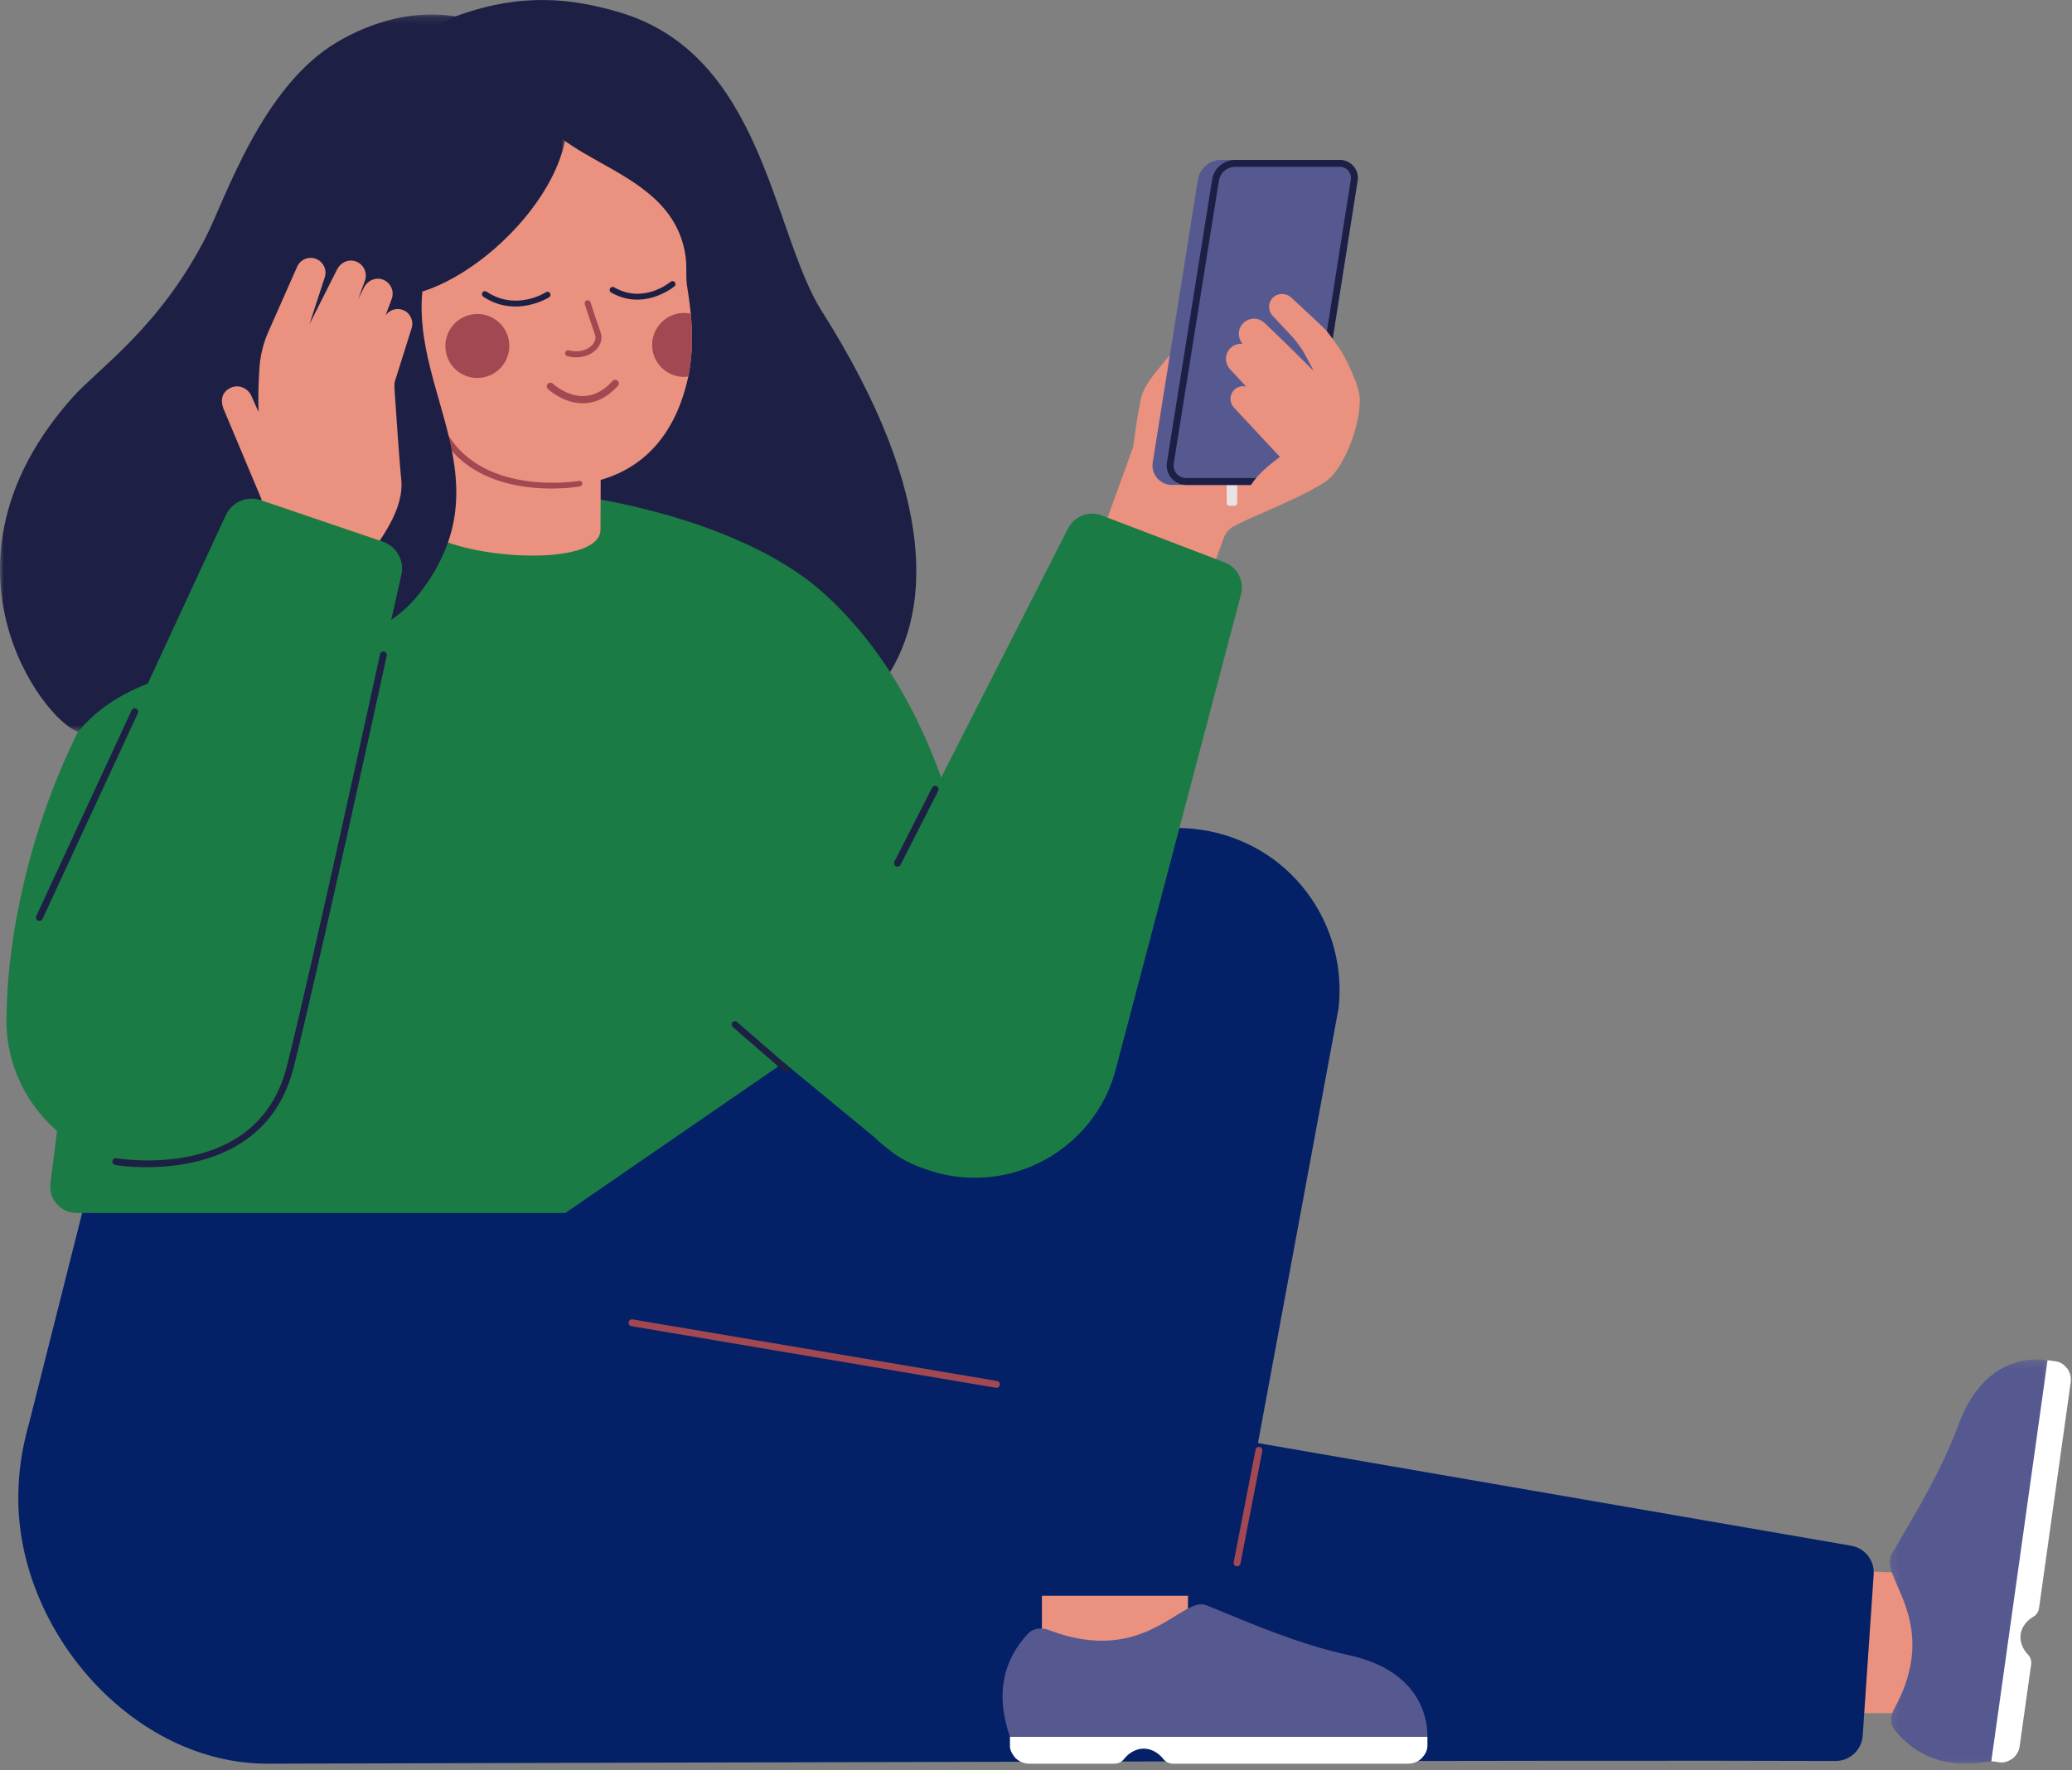
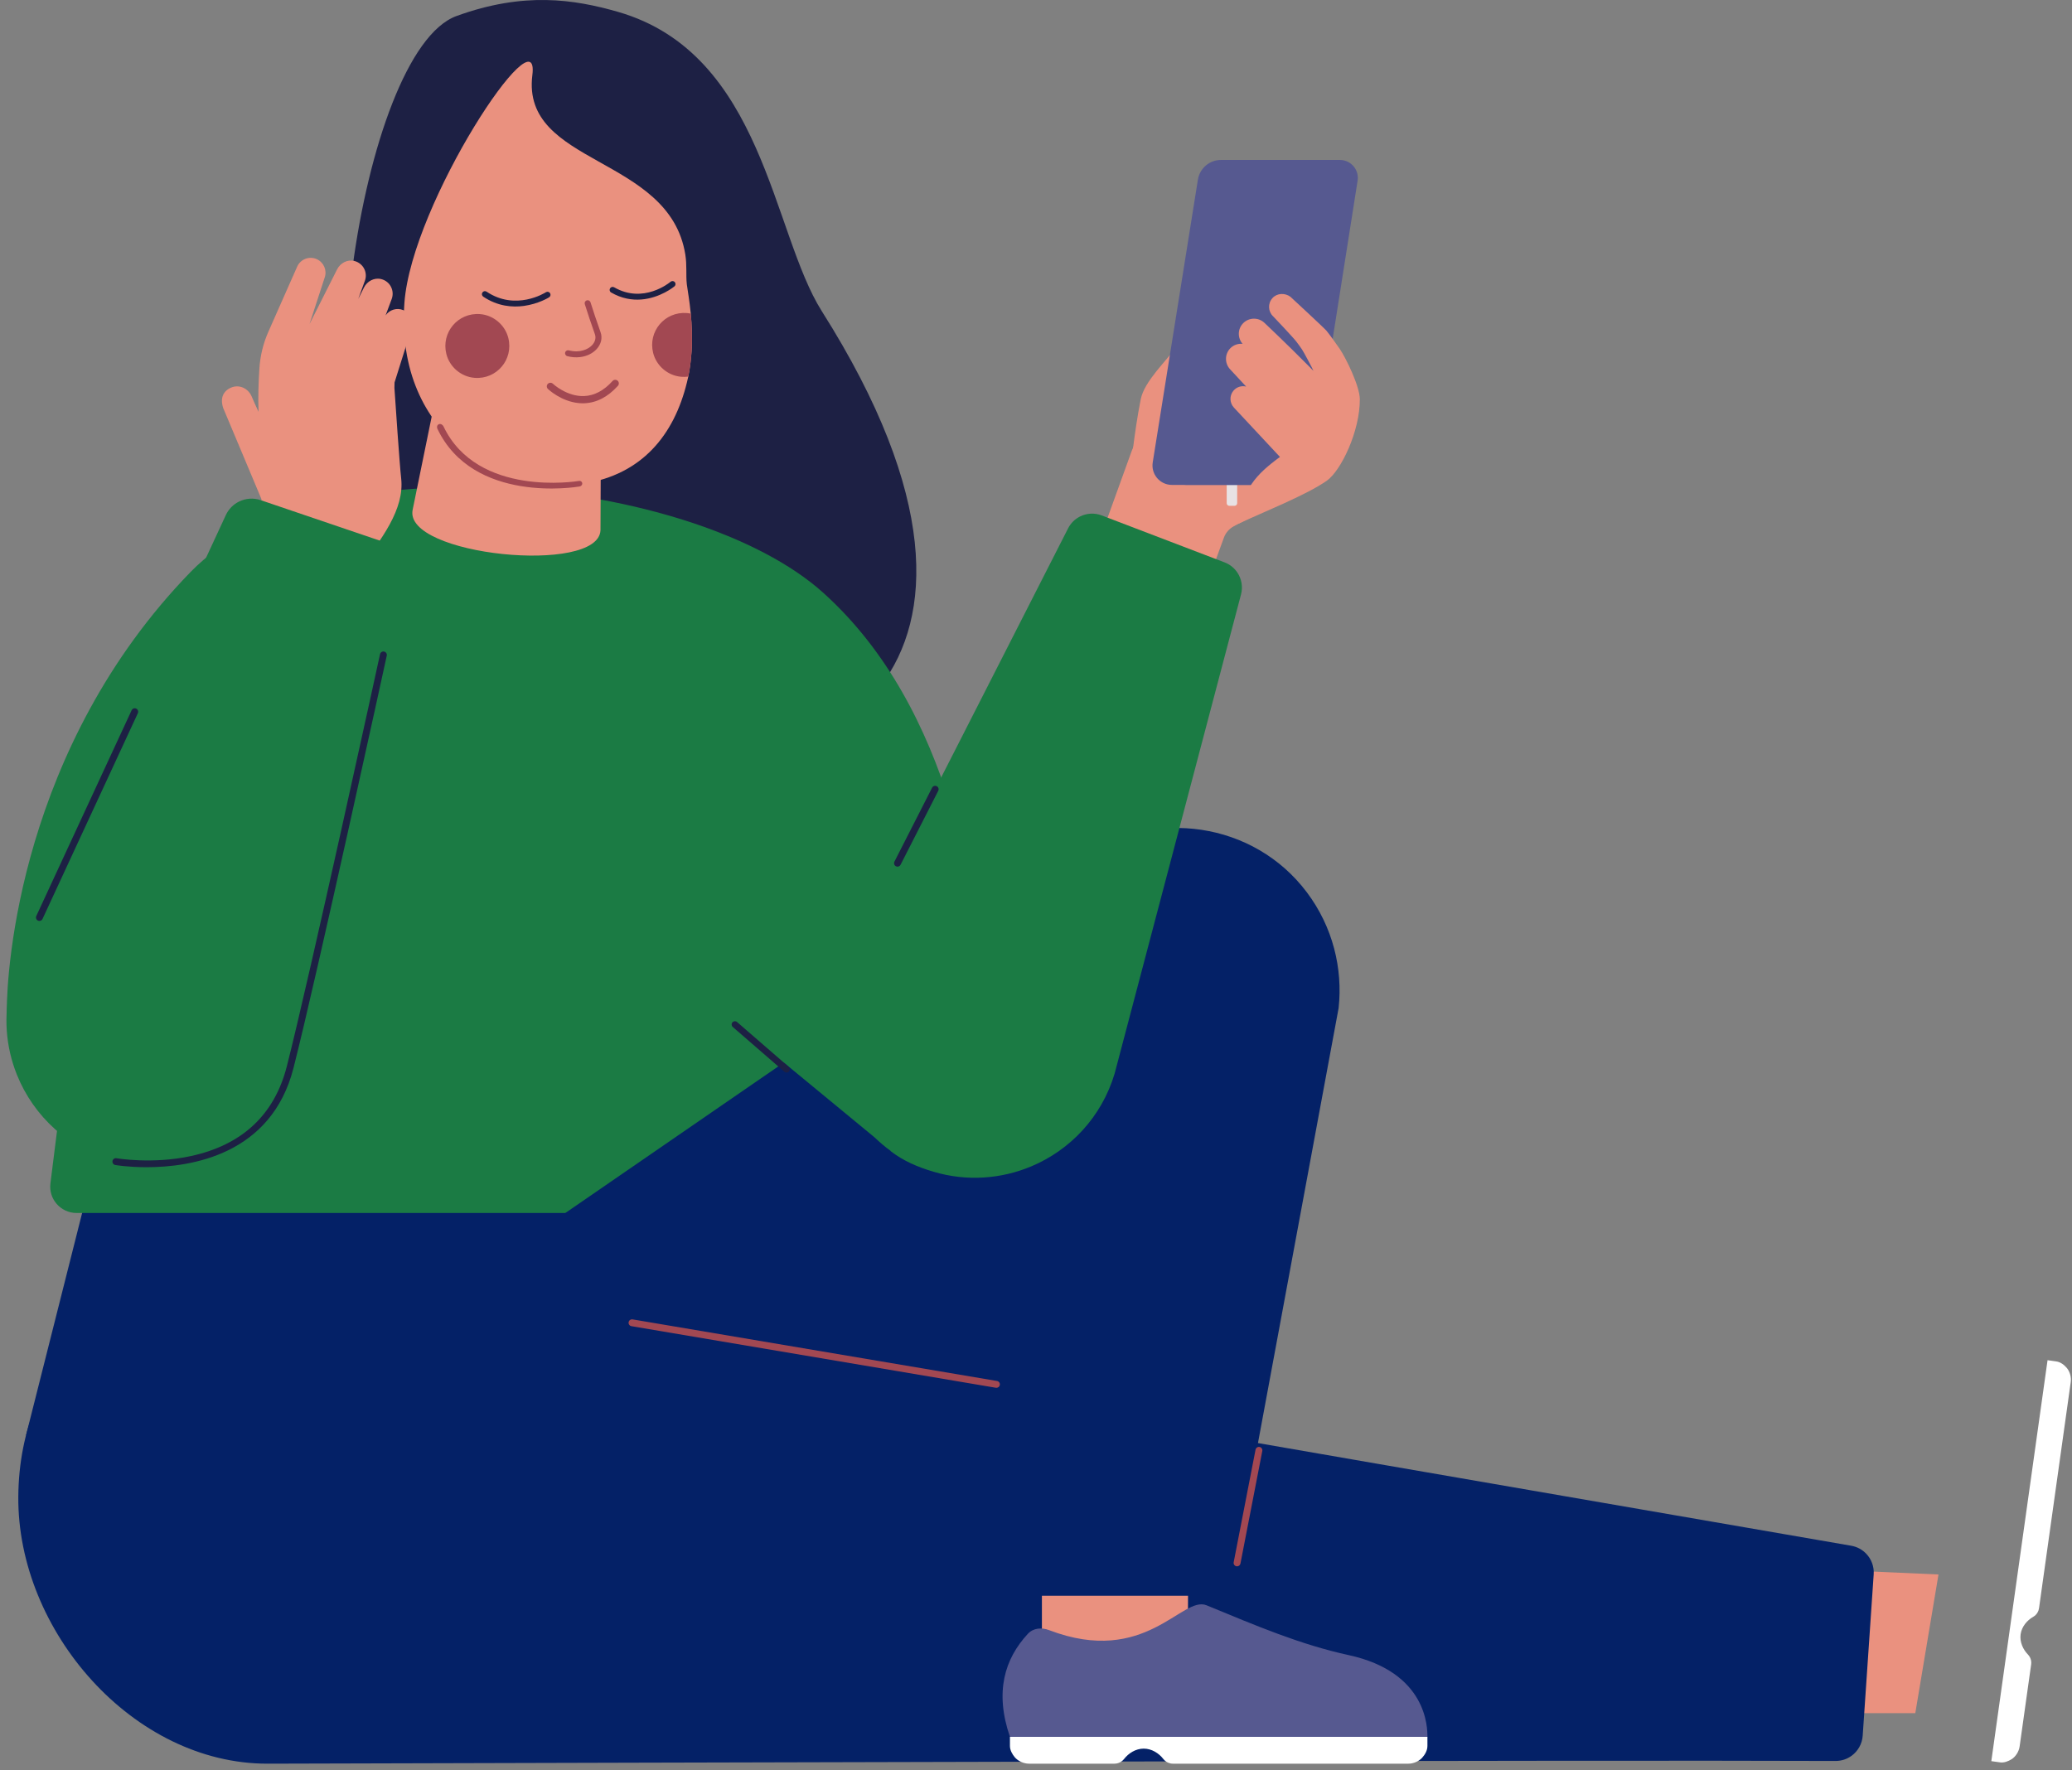
<svg xmlns="http://www.w3.org/2000/svg" xmlns:xlink="http://www.w3.org/1999/xlink" width="275" height="235" viewBox="0 0 275 235">
  <rect x="0" y="0" width="275" height="235" fill="#808080" stroke="none" />
  <defs>
    <path id="7ju4ltof1a" d="M0 0.152L75.268 0.152 75.268 95.377 0 95.377z" />
-     <path id="wq1hdz86sc" d="M0.16 0.283L21.268 0.283 21.268 53.956 0.16 53.956z" />
  </defs>
  <g fill="none" fill-rule="evenodd">
    <g>
      <g>
        <path fill="#1D2044" d="M60.588 2.127c8.929-3.252 15.61-2.223 21.415-.557 19.337 5.549 20.452 29.284 27.072 39.745 31.11 49.162-3.357 64.03-20.508 57.986-22.379-7.886-25.778-18.038-36.889-27.026-11.956-9.673-3.99-65.45 8.91-70.148" transform="translate(-50 -5320) translate(50 5320)" />
        <path fill="#042167" d="M23.204 112.252L3.451 190.546 95.178 180.898 95.178 105.505z" transform="translate(-50 -5320) translate(50 5320)" />
        <path fill="#1B7B44" d="M133.545 140.747c-1.259-8.417-3.615-21.814-7.358-33.77-3.225-10.307-8.32-20.534-16.912-28.28-17.21-15.51-66.685-20.566-83.968-2.784C2.68 99.193.9 128.726.9 134.167c0 0-.346 7.114 6.93 13.859l-1.137 9.06c-.128 1.02.195 1.983.805 2.7.639.75 1.59 1.233 2.666 1.233H91.88l.609-10.303c22.73-2.032 41.856-4.612 41.055-9.97" transform="translate(-50 -5320) translate(50 5320)" />
        <path fill="#042167" d="M173.442 118.443c-7.014-9.334-20.286-11.231-29.895-4.6l-4.207 2.903-83.683 57.614c-2.733 1.908-38.867 45.5-23.233 57.882 0 0 26.884-1.119 34.655-1.134 10.243-.02 19.509-3.626 31.16-14.499l33.406-30.77.894 23.581c.068.826.465 1.55 1.056 2.05.528.445 1.21.71 1.95.707l25.13-.106c.66-.003 1.277-.221 1.777-.593.603-.448 1.035-1.12 1.169-1.908l14.042-75.753c.57-5.253-.766-10.777-4.221-15.374" transform="translate(-50 -5320) translate(50 5320)" />
        <path fill="#EA917F" d="M172.37 46.608c-.206.013-.42.063-.62.154l-.123.056-6.034 2.757c-.972.246-1.912.662-2.77 1.255-1.111.767-2.268 1.467-3.457 2.106l-4.39 2.359-3.286 1.018s-1.073 2.625-1.481 3.533l-8.164 22.599c2.183.136 12.684 9.74 14.189 5.925l6.225-17.055c.244-.62.7-1.134 1.287-1.45l5.696-3.074 5.67-2.58-2.742-17.603z" transform="translate(-50 -5320) translate(50 5320)" />
        <path fill="#EA917F" d="M158.724 44.69c-1-.339-1.884.274-2.691 1.46-1.152 1.693-4.153 4.437-4.632 6.85-.912 4.598-1.358 9.569-1.358 9.569l6.074-3.778s-.065-3.024.24-4.81c.302-1.769 3.155-6.447 3.155-6.447.74-1.274.116-2.537-.788-2.844" transform="translate(-50 -5320) translate(50 5320)" />
        <path fill="#E8E2E4" d="M163.851 67.144h-.692c-.193 0-.35-.157-.35-.35v-2.906c0-.192.157-.349.35-.349h.692c.193 0 .35.157.35.35v2.906c0 .192-.157.349-.35.349" transform="translate(-50 -5320) translate(50 5320)" />
        <path fill="#565990" d="M155.542 64.37h14.355c1.174 0 2.172-.853 2.355-2.013l6.047-38.371c.228-1.447-.89-2.755-2.355-2.755h-13.89c-.762 0-1.469.277-2.014.742-.546.466-.931 1.12-1.052 1.873l-5.996 37.535c-.125.785.115 1.532.585 2.083.47.551 1.17.906 1.965.906" transform="translate(-50 -5320) translate(50 5320)" />
        <path fill="#565990" d="M157.428 64.37h14.354c.572 0 1.101-.202 1.516-.543.437-.36.746-.874.84-1.47l6.046-38.371c.108-.68-.083-1.33-.467-1.828-.433-.56-1.112-.927-1.887-.927h-13.89c-.763 0-1.47.277-2.015.742-.546.466-.93 1.12-1.05 1.873l-5.997 37.535c-.119.741.09 1.449.51 1.99.468.603 1.201 1 2.04 1" transform="translate(-50 -5320) translate(50 5320)" />
-         <path fill="#1D2044" d="M177.83 21.231h-13.89c-.763 0-1.47.277-2.015.743-.546.465-.93 1.119-1.05 1.872l-5.997 37.535c-.119.741.09 1.448.51 1.99.468.603 1.201 1 2.04 1h14.355c.57 0 1.1-.203 1.514-.544.438-.36.747-.874.84-1.47l6.047-38.37c.108-.681-.083-1.332-.468-1.83-.432-.56-1.11-.926-1.886-.926m0 .914c.458 0 .882.208 1.163.572.25.323.352.723.289 1.127l-6.047 38.371c-.056.356-.24.678-.518.906-.263.217-.594.336-.934.336h-14.355c-.52 0-1-.236-1.32-.647-.284-.368-.401-.824-.328-1.285l5.996-37.535c.083-.514.346-.983.743-1.32.395-.339.9-.525 1.421-.525h13.89" transform="translate(-50 -5320) translate(50 5320)" />
        <path fill="#EA917F" d="M163.273 46.248c.443-.463 1.054-.661 1.647-.605-.682-.776-.673-1.956.053-2.717.77-.805 2.044-.834 2.85-.066l1.844 1.761c1.099 1.06 2.553 2.482 3.989 3.932.226.227.45.455.674.683-.09-.247-1.287-2.494-1.523-2.847-.24-.353-.49-.696-.74-1.026-.503-.655-3.087-3.364-3.087-3.364-.674-.63-.746-1.706-.1-2.426.607-.675 1.657-.718 2.386-.178 0 0 4.463 4.123 4.791 4.514.328.396 1.341 1.782 1.754 2.4.904 1.35 2.658 5.011 2.667 6.674.026 4.258-2.498 9.508-4.39 10.835-2.737 1.92-8.472 4.172-11.709 5.705.452-4.573 2.372-6.575 5.5-8.866l-6.112-6.551c-.57-.612-.619-1.566-.073-2.228.425-.516 1.085-.708 1.694-.564l-2.135-2.301c-.717-.776-.72-1.991.02-2.765" transform="translate(-50 -5320) translate(50 5320)" />
        <path fill="#1B7B44" d="M164.228 76.008c-.398-.598-.98-1.08-1.695-1.353l-16.314-6.235c-.96-.367-1.988-.293-2.852.13-.672.331-1.245.873-1.607 1.586l-26.144 51.324-6.982-16.689-27.196 17.66 34.638 28.551c.665.634 1.377 1.255 2.135 1.794l.005.037c1.685 1.305 3.587 2.109 5.677 2.73 4.453 1.325 9.007.954 12.981-.713 5.161-2.165 9.347-6.55 11.067-12.334l16.77-63.588c.27-1.024.068-2.075-.483-2.9" transform="translate(-50 -5320) translate(50 5320)" />
        <path fill="#EA917F" d="M61.446 34.974L54.768 67.67c-1.26 6.068 24.746 8.686 24.93 2.699l.072-17.253-18.324-18.14z" transform="translate(-50 -5320) translate(50 5320)" />
        <path fill="#EA917F" d="M91.788 46.672c-.01.172-.026.35-.047.53-.07.907-.195 1.844-.391 2.79-.053.25-.11.5-.174.749-1.724 7.077-6.038 12.257-13.706 13.458-10.213 1.6-25.117-5.857-23.795-23.996.967-13.292 18.068-38.979 16.98-30.23-1.498 12.032 18.18 10.621 20.3 23.809.234 1.448.063 2.747.2 3.946.04.305.104.728.185 1.255.02.12.038.254.061.393.096.646.197 1.409.279 2.257.14 1.465.22 3.194.108 5.04" transform="translate(-50 -5320) translate(50 5320)" />
        <path fill="#A24852" d="M67.465 44.868c.713 2.856-1.552 5.525-4.486 5.288-1.777-.143-3.306-1.44-3.738-3.17-.714-2.857 1.552-5.527 4.487-5.29 1.776.145 3.306 1.442 3.737 3.172M91.788 46.672c-.01.172-.026.35-.047.53-.07.907-.195 1.844-.391 2.79-.299.04-.605.048-.925.024-1.775-.142-3.306-1.44-3.739-3.17-.714-2.856 1.552-5.529 4.486-5.289.172.015.343.04.508.076.14 1.465.22 3.194.108 5.04" transform="translate(-50 -5320) translate(50 5320)" />
        <path fill="#1D2044" d="M85.093 39.758c2.552-.192 4.396-1.723 4.424-1.747.167-.142.188-.393.046-.56-.142-.17-.393-.19-.562-.048-.145.122-3.608 2.977-7.491.734-.191-.109-.435-.045-.545.146-.11.19-.045.435.146.545 1.407.812 2.773 1.021 3.982.93M69.529 40.61c1.956-.267 3.33-1.13 3.354-1.147.185-.119.239-.365.12-.55-.119-.185-.365-.238-.55-.12-.162.104-4.016 2.508-7.873-.077-.183-.123-.43-.075-.554.11-.123.183-.073.43.11.553 1.907 1.277 3.835 1.443 5.393 1.231" transform="translate(-50 -5320) translate(50 5320)" />
        <path fill="#A24852" d="M76.977 47.404c.873-.101 1.662-.468 2.206-1.06.608-.66.798-1.48.524-2.248-.514-1.44-.96-2.79-1.322-3.935-.206-.562-.955-.287-.749.275.362 1.146.808 2.493 1.32 3.928.171.48.04 1.005-.36 1.441-.519.565-1.642 1.087-3.099.702-.21-.055-.43.07-.488.284-.055.213.072.432.285.487.567.15 1.141.189 1.683.126M76.846 53.512c-2.343-.208-4.046-1.804-4.124-1.878-.192-.182-.2-.484-.018-.676.182-.19.485-.2.676-.018.019.018 1.854 1.728 4.152 1.634 1.355-.055 2.624-.728 3.768-1.999.176-.197.479-.212.675-.035.197.176.213.479.036.675-1.326 1.473-2.823 2.252-4.45 2.315-.244.01-.483.002-.715-.018M76.9 64.581c-.427.073-14.093 2.327-18.85-7.669-.108-.228-.04-.488.188-.597.23-.108.514.055.622.283 4.511 9.48 17.803 7.271 17.93 7.249h.004c.598-.097.658.644.106.734-.002 0 .004 0 0 0" transform="translate(-50 -5320) translate(50 5320)" />
        <g transform="translate(-50 -5320) translate(50 5320) translate(0 1.773)">
          <mask id="tl3q4h38sb" fill="#fff">
            <use xlink:href="#7ju4ltof1a" />
          </mask>
-           <path fill="#1D2044" d="M9.642 50.97c-19.553 21.927-4.11 42.691.703 44.407 11.365-13.641 35.285-5.614 45.26-18.3 11.548-14.685-.881-26.542.452-40.152 11.181-3.485 25.724-20.629 16.037-30.33-8.284-8.297-18.7-7.84-27.288-2.817C34.752 9.66 29.92 24.62 27.313 29.712c-6.14 12-14.246 17.418-17.67 21.258" mask="url(#tl3q4h38sb)" />
        </g>
        <path fill="#EA917F" d="M54.635 43.552c.299-.95-.175-2-1.115-2.386-.863-.353-1.832-.042-2.343.7l.816-2.192c.39-1.069-.191-2.32-1.394-2.626-.92-.235-1.873.276-2.299 1.125l-.751 1.506.881-2.41c.395-1.067-.185-2.306-1.389-2.624-.918-.24-1.873.265-2.299 1.113l-3.664 7.263 2.027-6.216c.307-.929-.127-1.967-1.043-2.394-.984-.456-2.152-.028-2.608.956l-3.83 8.658c-.693 1.566-1.098 3.234-1.2 4.942-.104 1.631-.188 3.758-.109 5.7-.216-.457-.402-.863-.541-1.182l-.378-.872c-.466-1.074-1.654-1.62-2.725-1.159-1.07.462-1.481 1.418-1.039 2.73 0 0 5.016 11.96 5.07 12.073-.047.992-.123 1.871-.239 2.534 4.535 1.571 10.463 4.16 12.852 7.163 3.385-4.387 6.383-8.373 5.93-12.441-.22-1.963-.754-9.93-.896-12.02l.017-.723 2.27-7.218z" transform="translate(-50 -5320) translate(50 5320)" />
        <path fill="#1B7B44" d="M2.413 127.876l27.56-59.5c.378-.814 1.012-1.434 1.766-1.802.866-.422 1.89-.512 2.863-.18l16.208 5.51c.995.339 1.764 1.057 2.188 1.947.35.737.464 1.59.274 2.441L38.924 140.29c-2.66 10.343-13.201 16.571-23.545 13.911-6.2-1.594-10.921-6.02-13.136-11.539-1.48-3.687-1.84-7.862-.775-12.005.238-.928.586-1.922.945-2.78" transform="translate(-50 -5320) translate(50 5320)" />
        <path fill="#EA917F" d="M257.28 209.006L254.202 227.416 239.198 227.416 239.198 208.205z" transform="translate(-50 -5320) translate(50 5320)" />
        <g transform="translate(-50 -5320) translate(50 5320) translate(250.633 180.175)">
          <mask id="5id66hvgtd" fill="#fff">
            <use xlink:href="#wq1hdz86sc" />
          </mask>
          <path fill="#565990" d="M9.285 8.973C7.08 14.943 3.92 20.182.398 26.191c-1.73 2.95 6.775 8.873.351 20.518-.502.91-.562 1.985.098 2.79 2.773 3.376 6.762 5.28 12.812 4.112C14.787 53.393 22.408.567 21.122.386 20.002.23 12.882-.769 9.285 8.973" mask="url(#5id66hvgtd)" />
        </g>
        <path fill="#FFF" d="M271.755 180.56l1.162.164c.576.08 1.074.478 1.418.895.383.467.59 1.197.498 1.847l-4.21 30.023c-.03.21-.102.41-.209.588-.137.225-.329.415-.563.55-.809.465-1.526 1.293-1.67 2.316-.142 1.023.32 2.015.969 2.686.222.23.368.518.421.826.028.156.03.318.008.48l-1.53 10.901c-.095.689-.533 1.36-1.079 1.702-.43.263-.98.486-1.516.41l-1.162-.163 7.463-53.224z" transform="translate(-50 -5320) translate(50 5320)" />
        <path fill="#042167" d="M138.806 186.68c1.346.253 80.877 14.013 106.894 18.51.792.138 1.483.526 2.001 1.073.67.708 1.05 1.683.979 2.722l-1.458 21.418c-.076 1.102-.639 2.06-1.471 2.667-.6.438-1.34.694-2.136.69-32.65-.14-157.979.23-208.082.36-17.851.047-33.257-17.618-33.103-35.469.155-17.85 12.873-29.49 30.709-28.744 24.091 1.008 105.667 16.773 105.667 16.773" transform="translate(-50 -5320) translate(50 5320)" />
        <path fill="#EA917F" d="M157.65 218.739L138.284 219.467 138.284 211.831 157.678 211.83z" transform="translate(-50 -5320) translate(50 5320)" />
        <path fill="#565990" d="M178.989 219.706c-6.41-1.396-12.211-3.872-18.851-6.61-3.26-1.342-8.09 8.189-20.898 3.298-1.002-.383-2.108-.29-2.834.499-3.05 3.314-4.423 7.66-2.364 13.669.383 1.12 55.409 1.338 55.409 0 0-1.166 0-8.578-10.462-10.856" transform="translate(-50 -5320) translate(50 5320)" />
        <path fill="#FFF" d="M189.45 230.562v1.21c0 .6-.334 1.164-.71 1.575-.422.458-1.139.774-1.815.774H155.67c-.22 0-.434-.046-.63-.13-.25-.107-.47-.276-.642-.496-.591-.76-1.539-1.373-2.604-1.373-1.065 0-2.012.614-2.603 1.373-.203.26-.477.45-.783.549-.157.05-.322.077-.49.077H136.57c-.717 0-1.465-.352-1.892-.86-.33-.401-.636-.93-.636-1.49v-1.209h55.409z" transform="translate(-50 -5320) translate(50 5320)" />
        <path fill="#1D2044" d="M104.391 142.378c-.1 0-.203-.034-.285-.106l-6.853-5.947c-.182-.157-.201-.432-.044-.614.157-.18.433-.201.614-.043l6.854 5.947c.181.157.2.432.043.613-.086.1-.207.15-.329.15M19.462 154.942c-2.44 0-4.107-.282-4.163-.292-.248-.044-.413-.281-.37-.53.045-.248.282-.416.53-.37.047.008 4.762.825 9.89-.29 6.802-1.48 11.08-5.486 12.718-11.907 3.08-12.079 12.28-54.286 12.371-54.711.054-.247.298-.404.544-.35.247.054.403.298.35.544-.093.425-9.295 42.649-12.38 54.742-2.926 11.477-13.52 13.164-19.49 13.164M5.231 122.248c-.064 0-.13-.014-.192-.042-.229-.106-.328-.378-.222-.607l12.652-27.313c.105-.23.377-.328.606-.222.229.106.328.377.223.606L5.646 121.983c-.077.167-.243.265-.415.265M119.117 115.043c-.07 0-.14-.016-.207-.05-.224-.114-.314-.389-.2-.614l5-9.815c.114-.226.39-.315.615-.2.224.115.314.39.2.615l-5 9.815c-.081.159-.241.25-.408.25" transform="translate(-50 -5320) translate(50 5320)" />
        <path fill="#A24852" d="M164.186 207.923c-.026 0-.053-.002-.08-.007-.248-.043-.414-.28-.37-.528l2.9-14.94c.043-.248.278-.416.528-.371.249.043.415.28.372.528l-2.9 14.94c-.04.222-.232.378-.45.378M132.25 184.226c-.026 0-.052-.002-.077-.007l-48.368-8.175c-.249-.042-.416-.278-.374-.527.042-.249.28-.414.526-.374l48.368 8.176c.249.042.416.278.374.526-.038.223-.231.38-.45.38" transform="translate(-50 -5320) translate(50 5320)" />
      </g>
    </g>
  </g>
</svg>